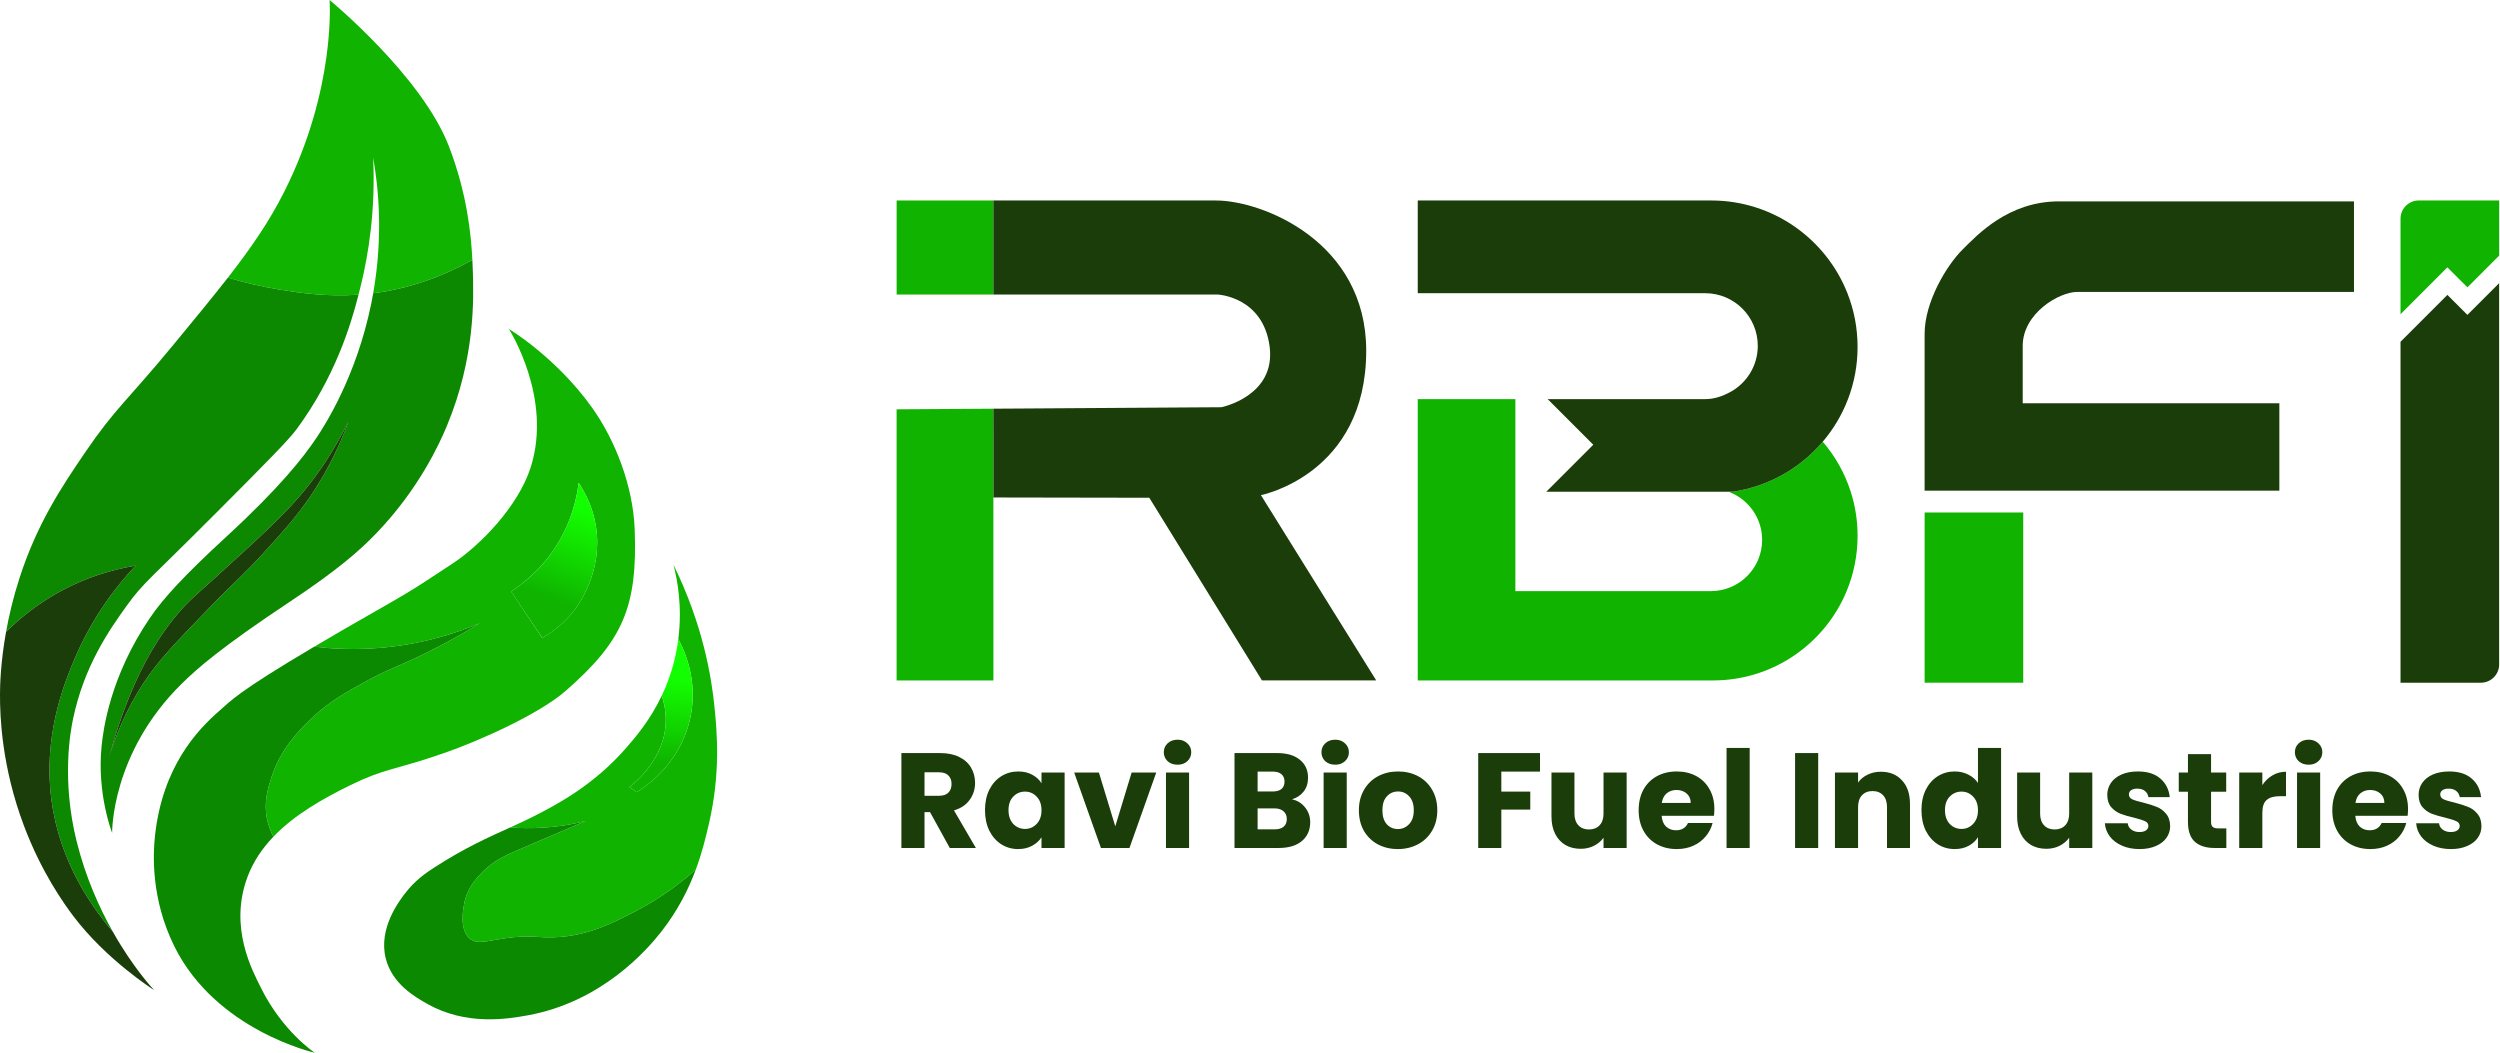
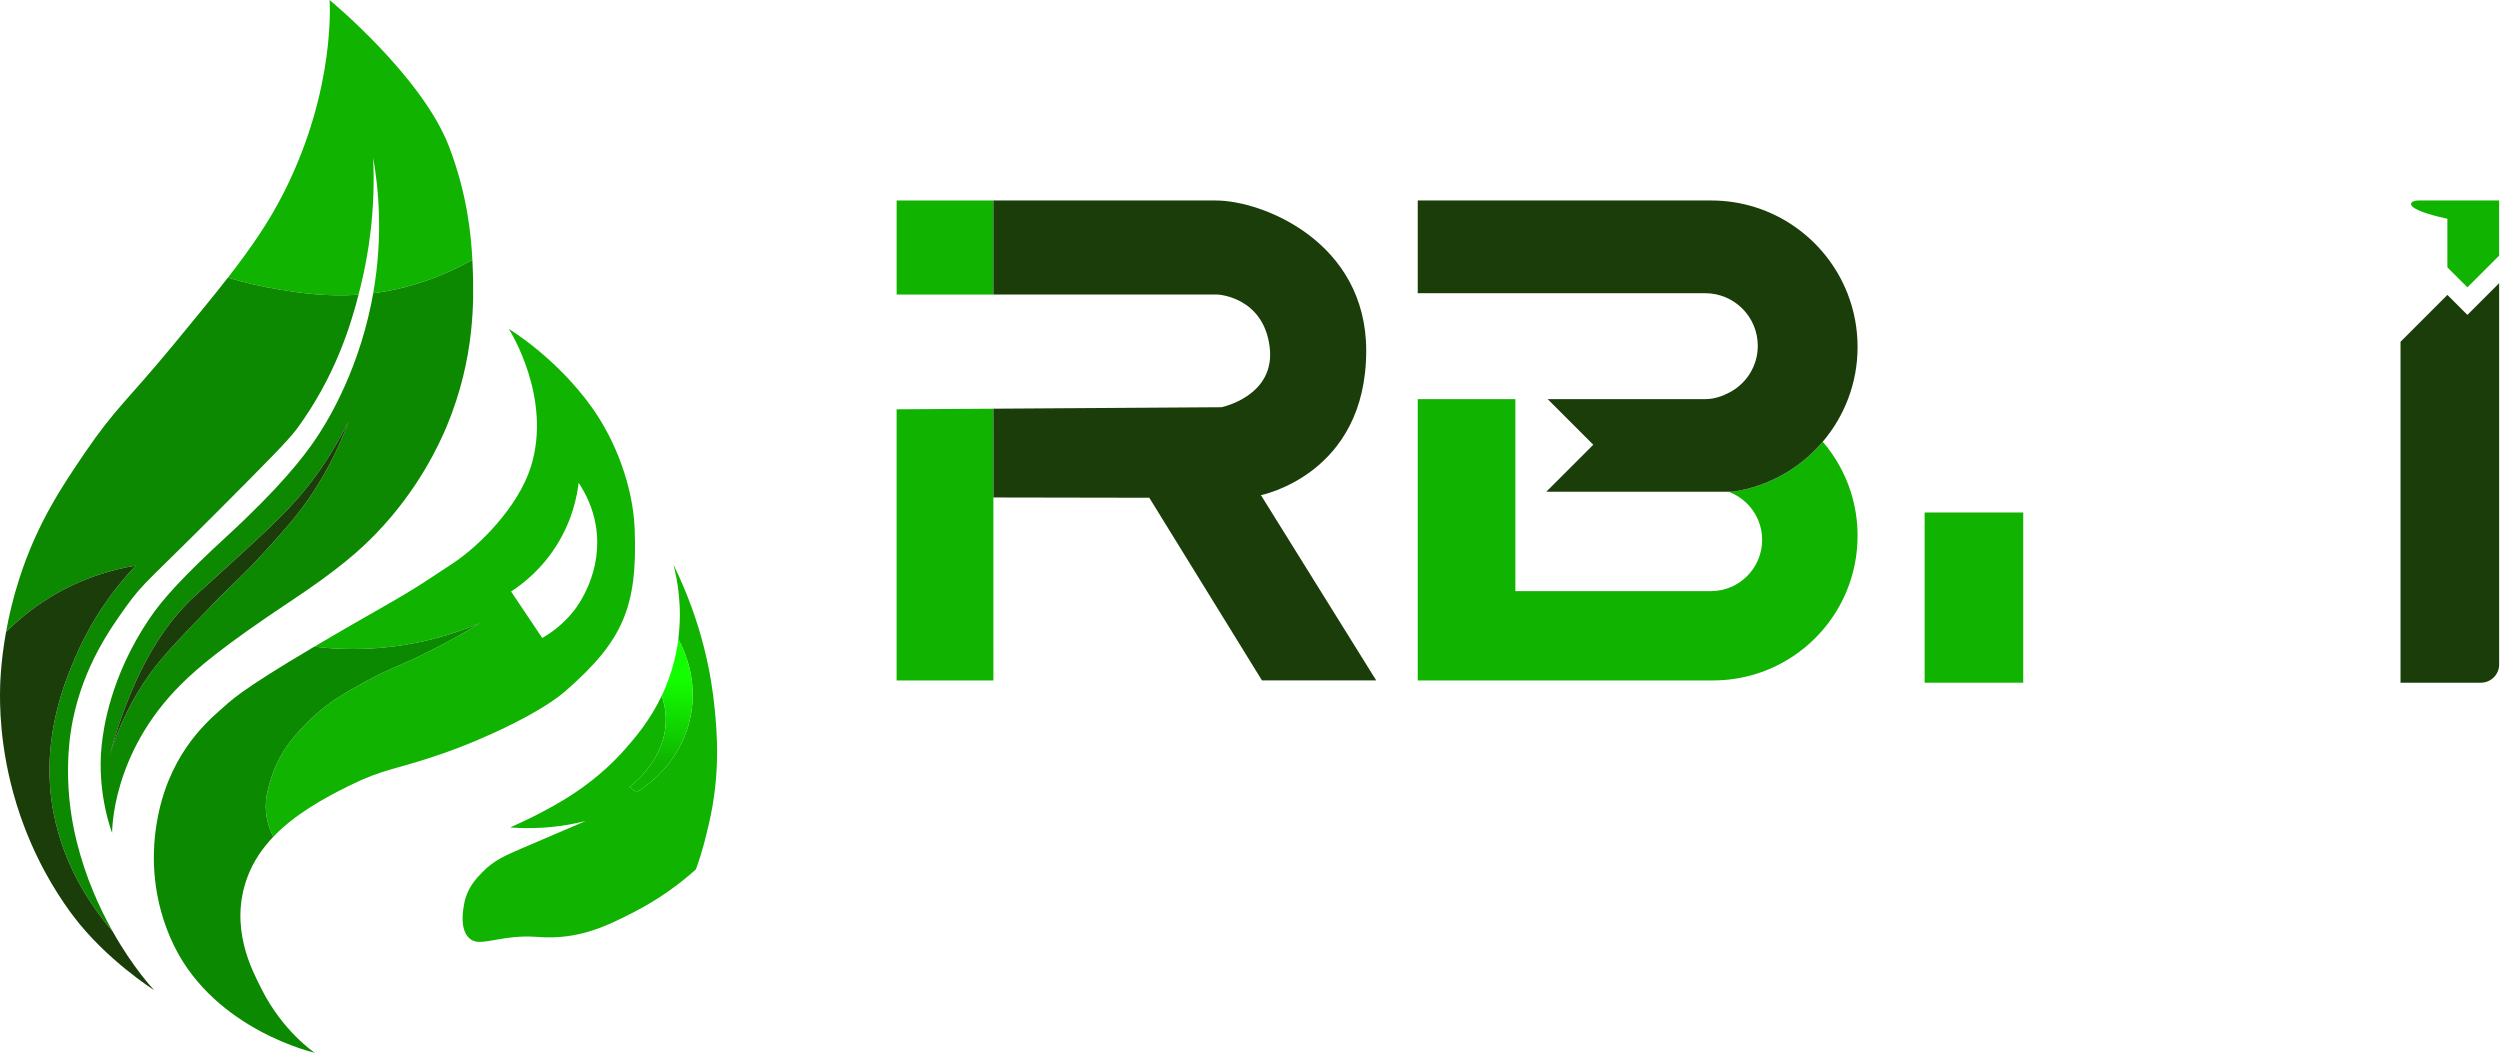
<svg xmlns="http://www.w3.org/2000/svg" width="2332" height="982" viewBox="0 0 2332 982" fill="none">
  <path d="M535.717 569.204C525.218 582.748 513.356 590.778 505.795 595.11C496.109 580.648 486.425 566.212 476.739 551.776C487.001 545.109 505.061 531.486 519.627 507.995C534.142 484.609 538.317 462.482 539.734 450.354C546.084 459.803 553.015 473.348 555.824 490.567C562.778 533.193 539.051 564.9 535.717 569.204ZM592.018 493.243C590.418 453.583 574.195 410.931 552.254 380.221C519.102 333.79 476.005 307.647 474.667 306.859C475.663 308.434 515.481 371.613 495.061 435.841C483.433 472.456 447.473 509.203 421.699 525.974C398.706 540.884 391.565 546.605 358.363 565.504C332.036 580.465 310.67 592.853 293.191 603.194C308.598 605.085 326.289 606.002 345.843 604.927C389.361 602.539 424.324 591.148 447.71 581.252C436.765 588.023 419.599 598.128 397.681 608.943C370.936 622.146 363.612 623.354 341.827 635.321C321.827 646.294 306.078 654.956 289.096 671.49C278.464 681.884 261.482 698.815 252.927 726.006C249.673 736.296 246.075 748.187 248.911 763.095C250.119 769.657 252.349 775.457 255.027 780.47C274.581 760.05 300.959 745.114 326.182 732.701C359.413 716.374 366.736 718.919 413.98 702.541C448.156 690.704 503.274 665.822 527.896 644.245C580.39 598.235 594.959 566.921 592.018 493.243Z" fill="#0FB300" />
  <path d="M447.708 581.253C436.763 588.024 419.597 598.131 397.679 608.943C370.934 622.146 363.61 623.354 341.824 635.324C321.825 646.294 306.076 654.956 289.094 671.492C278.465 681.887 261.482 698.816 252.925 726.007C249.671 736.297 246.075 748.187 248.909 763.095C250.117 769.657 252.347 775.457 255.025 780.472C244.814 791.127 236.468 803.28 231.114 817.324C212.977 864.909 235.627 905.724 243.529 921.684C263.633 962.236 293.582 982.001 293.582 982.001C293.582 982.001 201.479 961.29 162.66 882.811C140.691 838.348 142.712 796.823 144.575 779.631C151.532 715.194 184.105 680.888 204.657 663.014C215.495 653.59 220.666 646.085 293.164 603.197H293.189C308.596 605.085 326.287 606.005 345.841 604.927C389.359 602.539 424.322 591.148 447.708 581.253Z" fill="#0B8900" />
  <path d="M661.259 768.448C658.555 779.972 655.169 794.696 649.08 811.021C633.515 824.96 614.459 838.923 591.572 850.656C570.994 861.18 551.176 871.338 523.669 873.884C502.331 875.854 497.553 871.312 470.938 875.224C453.982 877.716 445.164 881.157 438.337 875.67C427.917 867.322 432.354 846.43 432.958 843.069C435.557 828.556 444.14 819.527 449.94 813.567C460.781 802.466 471.672 797.821 487.029 791.231C491.045 789.526 524.563 775.143 546.453 765.773C532.252 769.366 513.014 772.727 490.15 772.465C485.217 772.411 480.467 772.177 475.925 771.835C483.484 768.423 490.808 765.062 498.183 761.308C518.473 750.995 553.041 733.042 583.514 698.315C592.543 688.025 606.322 672.014 617.267 648.944C619.369 655.085 621.021 662.539 621.049 671.043C621.204 707.79 591.309 730.914 587.11 734.038C589.34 735.692 591.572 737.318 593.802 738.972C600.287 735.035 633.253 714.273 643.385 671.937C650.969 640.307 641.836 613.246 632.728 596.027C636.639 565.529 631.757 540.489 628.215 526.761C655.222 581.723 663.675 630.308 666.613 660.781C668.871 683.932 672.204 721.439 661.259 768.448Z" fill="#0FB300" />
-   <path d="M649.081 811.021C642.386 829.133 632.414 849.29 616.587 869.422C603.567 885.984 561.387 934.647 491.937 947.167C473.117 950.554 434.849 956.879 398.575 936.431C387.628 930.264 365.503 917.797 359.701 893.544C353.088 865.931 371.986 841.023 377.577 833.674C387.052 821.205 397.368 814.197 405.267 809.105C434.008 790.548 455.768 780.994 475.926 771.833C480.467 772.175 485.217 772.411 490.15 772.463C513.014 772.725 532.252 769.366 546.453 765.771C524.563 775.141 491.045 789.524 487.029 791.231C471.675 797.819 460.781 802.464 449.94 813.567C444.14 819.525 435.557 828.554 432.958 843.069C432.354 846.428 427.92 867.322 438.34 875.668C445.164 881.155 453.982 877.717 470.938 875.222C497.553 871.313 502.331 875.854 523.669 873.884C551.178 871.338 570.994 861.181 591.572 850.656C614.461 838.923 633.515 824.958 649.081 811.021Z" fill="#0B8900" />
  <path d="M348.073 146.986C350.382 196.541 343.636 237.119 336.919 264.941C336.182 267.933 335.395 271.269 334.449 274.89C304.371 276.99 279.382 273.106 261.849 270.298C243.843 267.383 227.386 263.42 212.608 258.958C234.972 230.243 251.22 206.436 264.974 179.164C313.714 82.679 307.416 0 307.416 0C307.416 0 393.298 70.632 418.677 136.278C435.845 180.739 439.492 219.614 440.621 242.447C415.739 256.359 384.608 268.853 348.126 273.524C357.548 219.981 353.06 175.15 348.073 146.986Z" fill="#0FB300" />
  <path d="M334.452 274.89C327.102 303.71 312.429 351.611 277.048 399.854C269.252 410.511 248.149 431.693 205.997 474.031C139.248 541.093 134.027 543.088 118.433 564.716C102.134 587.366 78.249 621.305 67.961 671.489C65.835 681.831 57.199 727.476 71.531 784.985C79.851 818.345 92.606 846.665 105.1 868.872C81.477 841.365 51.267 795.247 46.725 734.038C42.684 679.496 60.716 635.583 69.508 614.768C86.806 573.928 110.009 545.109 126.491 527.653C108.355 530.568 78.539 537.732 46.725 557.13C29.822 567.471 16.252 578.837 5.649 589.466C8.327 574.428 12.315 557.339 18.248 539.044C34.73 488.1 57.803 453.715 79.561 421.772C107.621 380.616 119.012 373.422 161.506 321.9C181.638 297.489 198.357 277.227 212.61 258.958C227.388 263.42 243.845 267.383 261.852 270.298C279.384 273.106 304.371 276.99 334.452 274.89Z" fill="#0C8900" />
  <path d="M143.71 923.518C142.373 922.678 99.142 895.171 68.511 854.672C59.429 842.677 38.642 813.463 22.447 770.574C1.581 715.349 -0.1 668.182 0.004 647.604C0.032 640.57 0.346 618.994 5.623 589.492L5.649 589.466C16.252 578.837 29.822 567.471 46.725 557.13C78.539 537.732 108.355 530.566 126.491 527.653C110.009 545.107 86.806 573.929 69.508 614.769C60.716 635.583 42.684 679.496 46.725 734.039C51.267 795.247 81.477 841.365 105.1 868.872C105.1 868.897 105.1 868.897 105.126 868.923C124.261 902.941 142.765 922.522 143.71 923.518Z" fill="#1A3D0A" />
  <path d="M288.65 464.215C276.523 481.906 265.447 494.138 248.465 512.904C226.338 537.314 221.3 540.018 193.948 568.312C162.82 600.493 147.281 616.583 133.632 637.554C117.332 662.594 107.779 686.637 101.925 705.691C124.707 622.146 155.968 579.678 181.428 556.238C184.736 553.193 187.807 550.596 199.303 540.148C244.212 499.362 266.655 478.967 285.08 456.157C296.183 442.429 311.17 421.563 325.293 392.716C313.716 424.346 299.753 448.02 288.65 464.215ZM441.016 251.53C440.911 248.88 440.807 245.835 440.623 242.45C415.741 256.362 384.611 268.854 348.126 273.527C347.575 276.728 346.946 279.985 346.289 283.265C332.301 351.823 302.35 397.757 294.924 408.806C283.217 426.183 261.903 453.927 210.931 500.83C171.612 537.026 152.293 558.101 139.88 576.345C102.582 631.15 96.255 681.021 94.759 696.086C90.297 740.759 104.603 776.928 104.603 776.928C104.603 776.928 103.421 702.911 169.354 637.921C183.949 623.538 205.997 604.035 271.247 560.701C315.502 531.303 335.843 513.245 351.197 497.262C390.727 456.132 409.992 413.793 416.896 397.178C443.301 333.661 441.961 278.672 441.016 251.53Z" fill="#0C8900" />
  <path d="M325.29 392.716C313.716 424.343 299.751 448.02 288.648 464.215C276.523 481.905 265.445 494.137 248.465 512.903C226.338 537.314 221.298 540.018 193.949 568.312C162.818 600.49 147.281 616.58 133.632 637.553C117.33 662.593 107.776 686.635 101.923 705.691C124.707 622.146 155.968 579.678 181.429 556.238C184.736 553.193 187.805 550.596 199.303 540.148C244.212 499.359 266.653 478.965 285.08 456.157C296.183 442.429 311.17 421.561 325.29 392.716Z" fill="#1A3D0A" />
-   <path d="M519.592 507.974C505.099 531.532 487.041 545.121 476.68 551.806C486.423 566.194 496.123 580.696 505.866 595.083C513.345 590.842 525.268 582.785 535.739 569.214C539.081 564.852 562.791 533.133 555.838 490.517C553.013 473.377 546.104 459.795 539.732 450.337C538.298 462.475 534.157 484.574 519.592 507.974Z" fill="url(#paint0_linear_16_46)" />
  <path d="M628.694 617.422C625.687 629.129 621.728 639.651 617.301 648.977C619.382 655.075 621.019 662.556 621.064 671.011C621.212 707.801 591.345 730.93 587.112 734.009C589.357 735.706 591.534 737.313 593.779 739.011C600.313 735.063 633.221 714.231 643.373 671.954C650.994 640.329 641.859 613.241 632.718 596.049C631.869 602.924 630.58 610.056 628.694 617.422Z" fill="url(#paint1_linear_16_46)" />
  <path d="M836.375 187.008H926.639V274.752H836.375V187.008Z" fill="#0FB300" />
  <path d="M926.658 634.715H836.354V381.808L926.621 381.232L926.658 634.715Z" fill="#0FB300" />
  <path d="M1283.75 634.705H1177.17L1072.07 464.31L926.658 464.046L926.631 381.23L1139.36 379.854C1139.36 379.854 1190.43 369.507 1184.29 323.126C1178.15 276.715 1135.92 274.758 1135.92 274.758H926.631V187.021H1134.28C1177.51 187.021 1274.41 225.334 1274.41 327.12C1274.41 442.694 1176.19 461.848 1176.19 461.848L1283.75 634.705Z" fill="#1A3D0A" />
  <path d="M1732.75 499.827C1732.75 518.08 1729.12 535.507 1722.54 551.392C1702.29 600.304 1654.09 634.715 1597.86 634.715H1322.47V372.288H1413.55V551.392H1595.92C1622.31 551.392 1643.72 529.987 1643.72 503.598C1643.72 483.363 1631.14 466.072 1613.39 459.109C1614.35 458.992 1615.31 458.859 1616.27 458.704C1649.78 453.763 1679.32 436.661 1700.27 412.024C1711.86 425.525 1720.83 441.355 1726.37 458.704C1730.52 471.669 1732.75 485.478 1732.75 499.827Z" fill="#0FB300" />
  <path d="M1732.75 323.606C1732.75 340.723 1729.6 357.131 1723.83 372.23C1718.27 386.867 1710.23 400.291 1700.27 412.025C1679.32 436.662 1649.78 453.761 1616.27 458.705H1442.36L1486.21 414.851L1443.65 372.286H1590.82C1599.15 372.286 1606.79 369.537 1613.67 365.862C1629.14 357.611 1639.66 341.321 1639.66 322.569C1639.66 295.467 1617.7 273.502 1590.61 273.502H1322.47V187.006H1596.15C1653.91 187.006 1703.3 222.841 1723.27 273.502C1729.39 289.025 1732.75 305.91 1732.75 323.606Z" fill="#1A3D0A" />
-   <path d="M1886.78 322.627V376.155H2126.18V457.667H1795.28V311.414C1795.28 281.467 1815.9 247.576 1830.3 233.171C1844.71 218.763 1873.52 187.835 1920.67 187.835H2195.79V272.291H1937.61C1920.92 272.291 1886.78 292.179 1886.78 322.627Z" fill="#1A3D0A" />
  <path d="M1795.29 478.054H1887.28V636.83H1795.29V478.054Z" fill="#0FB300" />
-   <path d="M2331.2 187V238.432L2301.6 268.032L2282.92 249.376L2239.21 293.093V204.04C2239.21 194.635 2246.84 187 2256.25 187H2331.2Z" fill="#0FB300" />
+   <path d="M2331.2 187V238.432L2301.6 268.032L2282.92 249.376V204.04C2239.21 194.635 2246.84 187 2256.25 187H2331.2Z" fill="#0FB300" />
  <path d="M2331.2 264.128V619.8C2331.2 629.206 2323.57 636.824 2314.16 636.824H2239.21V318.789L2282.92 275.072L2301.6 293.728L2331.2 264.128Z" fill="#1A3D0A" />
-   <path d="M885.966 791L867.554 757.581H862.384V791H840.819V702.471H877.012C883.99 702.471 889.918 703.69 894.794 706.128C899.754 708.566 903.453 711.929 905.892 716.217C908.33 720.42 909.549 725.129 909.549 730.341C909.549 736.226 907.867 741.481 904.504 746.105C901.226 750.729 896.349 754.008 889.876 755.941L910.305 791H885.966ZM862.384 742.322H875.751C879.703 742.322 882.645 741.355 884.579 739.421C886.597 737.487 887.606 734.755 887.606 731.224C887.606 727.861 886.597 725.213 884.579 723.279C882.645 721.345 879.703 720.378 875.751 720.378H862.384V742.322ZM918.798 755.689C918.798 748.459 920.143 742.111 922.834 736.647C925.608 731.182 929.349 726.978 934.057 724.036C938.766 721.093 944.02 719.622 949.821 719.622C954.782 719.622 959.111 720.631 962.811 722.648C966.594 724.666 969.494 727.314 971.512 730.593V720.631H993.077V791H971.512V781.037C969.41 784.316 966.468 786.964 962.684 788.982C958.985 791 954.655 792.009 949.695 792.009C943.978 792.009 938.766 790.538 934.057 787.595C929.349 784.568 925.608 780.323 922.834 774.858C920.143 769.309 918.798 762.92 918.798 755.689ZM971.512 755.815C971.512 750.435 969.999 746.189 966.972 743.078C964.03 739.967 960.414 738.412 956.127 738.412C951.839 738.412 948.182 739.967 945.155 743.078C942.213 746.105 940.741 750.309 940.741 755.689C940.741 761.07 942.213 765.358 945.155 768.552C948.182 771.663 951.839 773.218 956.127 773.218C960.414 773.218 964.03 771.663 966.972 768.552C969.999 765.442 971.512 761.196 971.512 755.815ZM1040.33 770.822L1055.59 720.631H1078.54L1053.57 791H1026.96L1001.99 720.631H1025.07L1040.33 770.822ZM1098.47 713.316C1094.68 713.316 1091.57 712.223 1089.13 710.037C1086.78 707.767 1085.6 704.993 1085.6 701.714C1085.6 698.351 1086.78 695.577 1089.13 693.391C1091.57 691.121 1094.68 689.986 1098.47 689.986C1102.16 689.986 1105.19 691.121 1107.55 693.391C1109.98 695.577 1111.2 698.351 1111.2 701.714C1111.2 704.993 1109.98 707.767 1107.55 710.037C1105.19 712.223 1102.16 713.316 1098.47 713.316ZM1109.18 720.631V791H1087.62V720.631H1109.18ZM1205.13 745.6C1210.26 746.693 1214.38 749.258 1217.49 753.293C1220.6 757.245 1222.16 761.785 1222.16 766.913C1222.16 774.311 1219.55 780.197 1214.34 784.568C1209.21 788.856 1202.02 791 1192.78 791H1151.54V702.471H1191.39C1200.38 702.471 1207.4 704.531 1212.45 708.65C1217.58 712.77 1220.14 718.361 1220.14 725.423C1220.14 730.635 1218.75 734.965 1215.98 738.412C1213.29 741.859 1209.67 744.255 1205.13 745.6ZM1173.1 738.286H1187.23C1190.76 738.286 1193.45 737.529 1195.3 736.016C1197.23 734.419 1198.2 732.107 1198.2 729.08C1198.2 726.053 1197.23 723.741 1195.3 722.144C1193.45 720.547 1190.76 719.748 1187.23 719.748H1173.1V738.286ZM1188.99 773.597C1192.61 773.597 1195.38 772.798 1197.32 771.201C1199.33 769.519 1200.34 767.123 1200.34 764.012C1200.34 760.902 1199.29 758.464 1197.19 756.698C1195.17 754.933 1192.35 754.05 1188.74 754.05H1173.1V773.597H1188.99ZM1245.51 713.316C1241.73 713.316 1238.62 712.223 1236.18 710.037C1233.83 707.767 1232.65 704.993 1232.65 701.714C1232.65 698.351 1233.83 695.577 1236.18 693.391C1238.62 691.121 1241.73 689.986 1245.51 689.986C1249.21 689.986 1252.24 691.121 1254.59 693.391C1257.03 695.577 1258.25 698.351 1258.25 701.714C1258.25 704.993 1257.03 707.767 1254.59 710.037C1252.24 712.223 1249.21 713.316 1245.51 713.316ZM1256.23 720.631V791H1234.67V720.631H1256.23ZM1303.89 792.009C1297 792.009 1290.78 790.538 1285.23 787.595C1279.76 784.652 1275.43 780.449 1272.24 774.984C1269.13 769.519 1267.57 763.13 1267.57 755.815C1267.57 748.585 1269.17 742.237 1272.36 736.773C1275.56 731.224 1279.93 726.978 1285.48 724.036C1291.03 721.093 1297.25 719.622 1304.14 719.622C1311.04 719.622 1317.26 721.093 1322.81 724.036C1328.36 726.978 1332.73 731.224 1335.92 736.773C1339.12 742.237 1340.71 748.585 1340.71 755.815C1340.71 763.046 1339.08 769.435 1335.8 774.984C1332.6 780.449 1328.19 784.652 1322.56 787.595C1317.01 790.538 1310.78 792.009 1303.89 792.009ZM1303.89 773.345C1308.01 773.345 1311.5 771.831 1314.36 768.805C1317.3 765.778 1318.77 761.448 1318.77 755.815C1318.77 750.182 1317.34 745.853 1314.48 742.826C1311.71 739.799 1308.26 738.286 1304.14 738.286C1299.94 738.286 1296.45 739.799 1293.68 742.826C1290.9 745.769 1289.51 750.098 1289.51 755.815C1289.51 761.448 1290.86 765.778 1293.55 768.805C1296.32 771.831 1299.77 773.345 1303.89 773.345ZM1436.51 702.471V719.748H1400.44V738.412H1427.43V755.185H1400.44V791H1378.88V702.471H1436.51ZM1517.33 720.631V791H1495.77V781.416C1493.58 784.526 1490.6 787.049 1486.81 788.982C1483.12 790.832 1479 791.757 1474.46 791.757C1469.07 791.757 1464.32 790.58 1460.21 788.226C1456.09 785.787 1452.89 782.298 1450.62 777.758C1448.35 773.218 1447.22 767.88 1447.22 761.742V720.631H1468.65V758.842C1468.65 763.55 1469.87 767.207 1472.31 769.814C1474.75 772.42 1478.03 773.723 1482.15 773.723C1486.35 773.723 1489.67 772.42 1492.11 769.814C1494.55 767.207 1495.77 763.55 1495.77 758.842V720.631H1517.33ZM1599.16 754.68C1599.16 756.698 1599.03 758.8 1598.78 760.986H1549.97C1550.31 765.358 1551.7 768.721 1554.14 771.075C1556.66 773.345 1559.73 774.48 1563.34 774.48C1568.72 774.48 1572.46 772.21 1574.57 767.67H1597.52C1596.34 772.294 1594.2 776.455 1591.09 780.155C1588.06 783.854 1584.23 786.754 1579.61 788.856C1574.99 790.958 1569.82 792.009 1564.1 792.009C1557.2 792.009 1551.07 790.538 1545.69 787.595C1540.31 784.652 1536.1 780.449 1533.08 774.984C1530.05 769.519 1528.54 763.13 1528.54 755.815C1528.54 748.501 1530.01 742.111 1532.95 736.647C1535.98 731.182 1540.18 726.978 1545.56 724.036C1550.94 721.093 1557.12 719.622 1564.1 719.622C1570.91 719.622 1576.96 721.051 1582.26 723.909C1587.55 726.768 1591.67 730.846 1594.62 736.142C1597.64 741.439 1599.16 747.618 1599.16 754.68ZM1577.09 749.005C1577.09 745.306 1575.83 742.364 1573.3 740.178C1570.78 737.992 1567.63 736.899 1563.85 736.899C1560.23 736.899 1557.16 737.95 1554.64 740.052C1552.2 742.153 1550.69 745.138 1550.1 749.005H1577.09ZM1632.1 697.679V791H1610.53V697.679H1632.1ZM1696.02 702.471V791H1674.45V702.471H1696.02ZM1754.52 719.874C1762.76 719.874 1769.32 722.564 1774.19 727.945C1779.15 733.242 1781.63 740.556 1781.63 749.888V791H1760.2V752.789C1760.2 748.081 1758.98 744.423 1756.54 741.817C1754.1 739.211 1750.82 737.908 1746.7 737.908C1742.58 737.908 1739.3 739.211 1736.86 741.817C1734.43 744.423 1733.21 748.081 1733.21 752.789V791H1711.64V720.631H1733.21V729.963C1735.39 726.852 1738.34 724.414 1742.04 722.648C1745.73 720.799 1749.9 719.874 1754.52 719.874ZM1792.33 755.689C1792.33 748.459 1793.68 742.111 1796.37 736.647C1799.14 731.182 1802.88 726.978 1807.59 724.036C1812.3 721.093 1817.55 719.622 1823.35 719.622C1827.98 719.622 1832.18 720.589 1835.97 722.522C1839.83 724.456 1842.86 727.062 1845.05 730.341V697.679H1866.61V791H1845.05V780.911C1843.03 784.274 1840.13 786.964 1836.34 788.982C1832.64 791 1828.31 792.009 1823.35 792.009C1817.55 792.009 1812.3 790.538 1807.59 787.595C1802.88 784.568 1799.14 780.323 1796.37 774.858C1793.68 769.309 1792.33 762.92 1792.33 755.689ZM1845.05 755.815C1845.05 750.435 1843.53 746.189 1840.51 743.078C1837.56 739.967 1833.95 738.412 1829.66 738.412C1825.37 738.412 1821.72 739.967 1818.69 743.078C1815.75 746.105 1814.27 750.309 1814.27 755.689C1814.27 761.07 1815.75 765.358 1818.69 768.552C1821.72 771.663 1825.37 773.218 1829.66 773.218C1833.95 773.218 1837.56 771.663 1840.51 768.552C1843.53 765.442 1845.05 761.196 1845.05 755.815ZM1951.7 720.631V791H1930.13V781.416C1927.95 784.526 1924.96 787.049 1921.18 788.982C1917.48 790.832 1913.36 791.757 1908.82 791.757C1903.44 791.757 1898.69 790.58 1894.57 788.226C1890.45 785.787 1887.26 782.298 1884.99 777.758C1882.72 773.218 1881.58 767.88 1881.58 761.742V720.631H1903.02V758.842C1903.02 763.55 1904.24 767.207 1906.68 769.814C1909.11 772.42 1912.39 773.723 1916.51 773.723C1920.72 773.723 1924.04 772.42 1926.48 769.814C1928.91 767.207 1930.13 763.55 1930.13 758.842V720.631H1951.7ZM1995.81 792.009C1989.68 792.009 1984.21 790.958 1979.42 788.856C1974.63 786.754 1970.85 783.896 1968.07 780.281C1965.3 776.581 1963.74 772.462 1963.4 767.922H1984.72C1984.97 770.36 1986.1 772.336 1988.12 773.849C1990.14 775.362 1992.62 776.119 1995.56 776.119C1998.25 776.119 2000.31 775.615 2001.74 774.606C2003.26 773.513 2004.01 772.126 2004.01 770.444C2004.01 768.426 2002.96 766.955 2000.86 766.03C1998.76 765.021 1995.35 763.928 1990.64 762.751C1985.6 761.574 1981.4 760.355 1978.03 759.094C1974.67 757.749 1971.77 755.689 1969.33 752.915C1966.89 750.056 1965.67 746.231 1965.67 741.439C1965.67 737.403 1966.77 733.746 1968.95 730.467C1971.22 727.104 1974.5 724.456 1978.79 722.522C1983.16 720.589 1988.33 719.622 1994.3 719.622C2003.13 719.622 2010.07 721.808 2015.11 726.179C2020.24 730.551 2023.18 736.352 2023.94 743.583H2004.01C2003.68 741.145 2002.58 739.211 2000.73 737.782C1998.97 736.352 1996.61 735.638 1993.67 735.638C1991.15 735.638 1989.22 736.142 1987.87 737.151C1986.52 738.076 1985.85 739.379 1985.85 741.06C1985.85 743.078 1986.9 744.592 1989 745.6C1991.19 746.609 1994.55 747.618 1999.09 748.627C2004.31 749.972 2008.55 751.317 2011.83 752.663C2015.11 753.924 2017.97 756.025 2020.41 758.968C2022.93 761.827 2024.23 765.694 2024.32 770.57C2024.32 774.69 2023.14 778.389 2020.78 781.668C2018.51 784.863 2015.19 787.385 2010.82 789.234C2006.53 791.084 2001.53 792.009 1995.81 792.009ZM2076.73 772.714V791H2065.76C2057.94 791 2051.84 789.108 2047.47 785.325C2043.1 781.458 2040.91 775.194 2040.91 766.535V738.538H2032.34V720.631H2040.91V703.48H2062.48V720.631H2076.6V738.538H2062.48V766.787C2062.48 768.889 2062.98 770.402 2063.99 771.327C2065 772.252 2066.68 772.714 2069.04 772.714H2076.73ZM2110.31 732.359C2112.83 728.491 2115.98 725.465 2119.76 723.279C2123.55 721.009 2127.75 719.874 2132.38 719.874V742.7H2126.45C2121.07 742.7 2117.03 743.877 2114.34 746.231C2111.65 748.501 2110.31 752.536 2110.31 758.338V791H2088.74V720.631H2110.31V732.359ZM2153.53 713.316C2149.74 713.316 2146.63 712.223 2144.2 710.037C2141.84 707.767 2140.67 704.993 2140.67 701.714C2140.67 698.351 2141.84 695.577 2144.2 693.391C2146.63 691.121 2149.74 689.986 2153.53 689.986C2157.23 689.986 2160.25 691.121 2162.61 693.391C2165.05 695.577 2166.27 698.351 2166.27 701.714C2166.27 704.993 2165.05 707.767 2162.61 710.037C2160.25 712.223 2157.23 713.316 2153.53 713.316ZM2164.25 720.631V791H2142.68V720.631H2164.25ZM2246.21 754.68C2246.21 756.698 2246.08 758.8 2245.83 760.986H2197.03C2197.36 765.358 2198.75 768.721 2201.19 771.075C2203.71 773.345 2206.78 774.48 2210.39 774.48C2215.77 774.48 2219.52 772.21 2221.62 767.67H2244.57C2243.39 772.294 2241.25 776.455 2238.14 780.155C2235.11 783.854 2231.29 786.754 2226.66 788.856C2222.04 790.958 2216.87 792.009 2211.15 792.009C2204.26 792.009 2198.12 790.538 2192.74 787.595C2187.36 784.652 2183.15 780.449 2180.13 774.984C2177.1 769.519 2175.59 763.13 2175.59 755.815C2175.59 748.501 2177.06 742.111 2180 736.647C2183.03 731.182 2187.23 726.978 2192.61 724.036C2197.99 721.093 2204.17 719.622 2211.15 719.622C2217.96 719.622 2224.01 721.051 2229.31 723.909C2234.61 726.768 2238.73 730.846 2241.67 736.142C2244.7 741.439 2246.21 747.618 2246.21 754.68ZM2224.14 749.005C2224.14 745.306 2222.88 742.364 2220.36 740.178C2217.83 737.992 2214.68 736.899 2210.9 736.899C2207.28 736.899 2204.21 737.95 2201.69 740.052C2199.25 742.153 2197.74 745.138 2197.15 749.005H2224.14ZM2286.21 792.009C2280.08 792.009 2274.61 790.958 2269.82 788.856C2265.03 786.754 2261.24 783.896 2258.47 780.281C2255.69 776.581 2254.14 772.462 2253.8 767.922H2275.12C2275.37 770.36 2276.5 772.336 2278.52 773.849C2280.54 775.362 2283.02 776.119 2285.96 776.119C2288.65 776.119 2290.71 775.615 2292.14 774.606C2293.65 773.513 2294.41 772.126 2294.41 770.444C2294.41 768.426 2293.36 766.955 2291.26 766.03C2289.16 765.021 2285.75 763.928 2281.04 762.751C2276 761.574 2271.79 760.355 2268.43 759.094C2265.07 757.749 2262.17 755.689 2259.73 752.915C2257.29 750.056 2256.07 746.231 2256.07 741.439C2256.07 737.403 2257.17 733.746 2259.35 730.467C2261.62 727.104 2264.9 724.456 2269.19 722.522C2273.56 720.589 2278.73 719.622 2284.7 719.622C2293.53 719.622 2300.46 721.808 2305.51 726.179C2310.64 730.551 2313.58 736.352 2314.34 743.583H2294.41C2294.07 741.145 2292.98 739.211 2291.13 737.782C2289.37 736.352 2287.01 735.638 2284.07 735.638C2281.55 735.638 2279.61 736.142 2278.27 737.151C2276.92 738.076 2276.25 739.379 2276.25 741.06C2276.25 743.078 2277.3 744.592 2279.4 745.6C2281.59 746.609 2284.95 747.618 2289.49 748.627C2294.7 749.972 2298.95 751.317 2302.23 752.663C2305.51 753.924 2308.37 756.025 2310.8 758.968C2313.33 761.827 2314.63 765.694 2314.71 770.57C2314.71 774.69 2313.54 778.389 2311.18 781.668C2308.91 784.863 2305.59 787.385 2301.22 789.234C2296.93 791.084 2291.93 792.009 2286.21 792.009Z" fill="#1A3D0A" />
  <defs>
    <linearGradient id="paint0_linear_16_46" x1="546.209" y1="460.357" x2="503.095" y2="574.826" gradientUnits="userSpaceOnUse">
      <stop stop-color="#13FE00" />
      <stop offset="0.13" stop-color="#13FE00" />
      <stop offset="0.85" stop-color="#0FB300" />
      <stop offset="1" stop-color="#0FB300" />
    </linearGradient>
    <linearGradient id="paint1_linear_16_46" x1="625.747" y1="632.919" x2="614.18" y2="711.675" gradientUnits="userSpaceOnUse">
      <stop stop-color="#13FE00" />
      <stop offset="1" stop-color="#0FB300" />
    </linearGradient>
  </defs>
</svg>